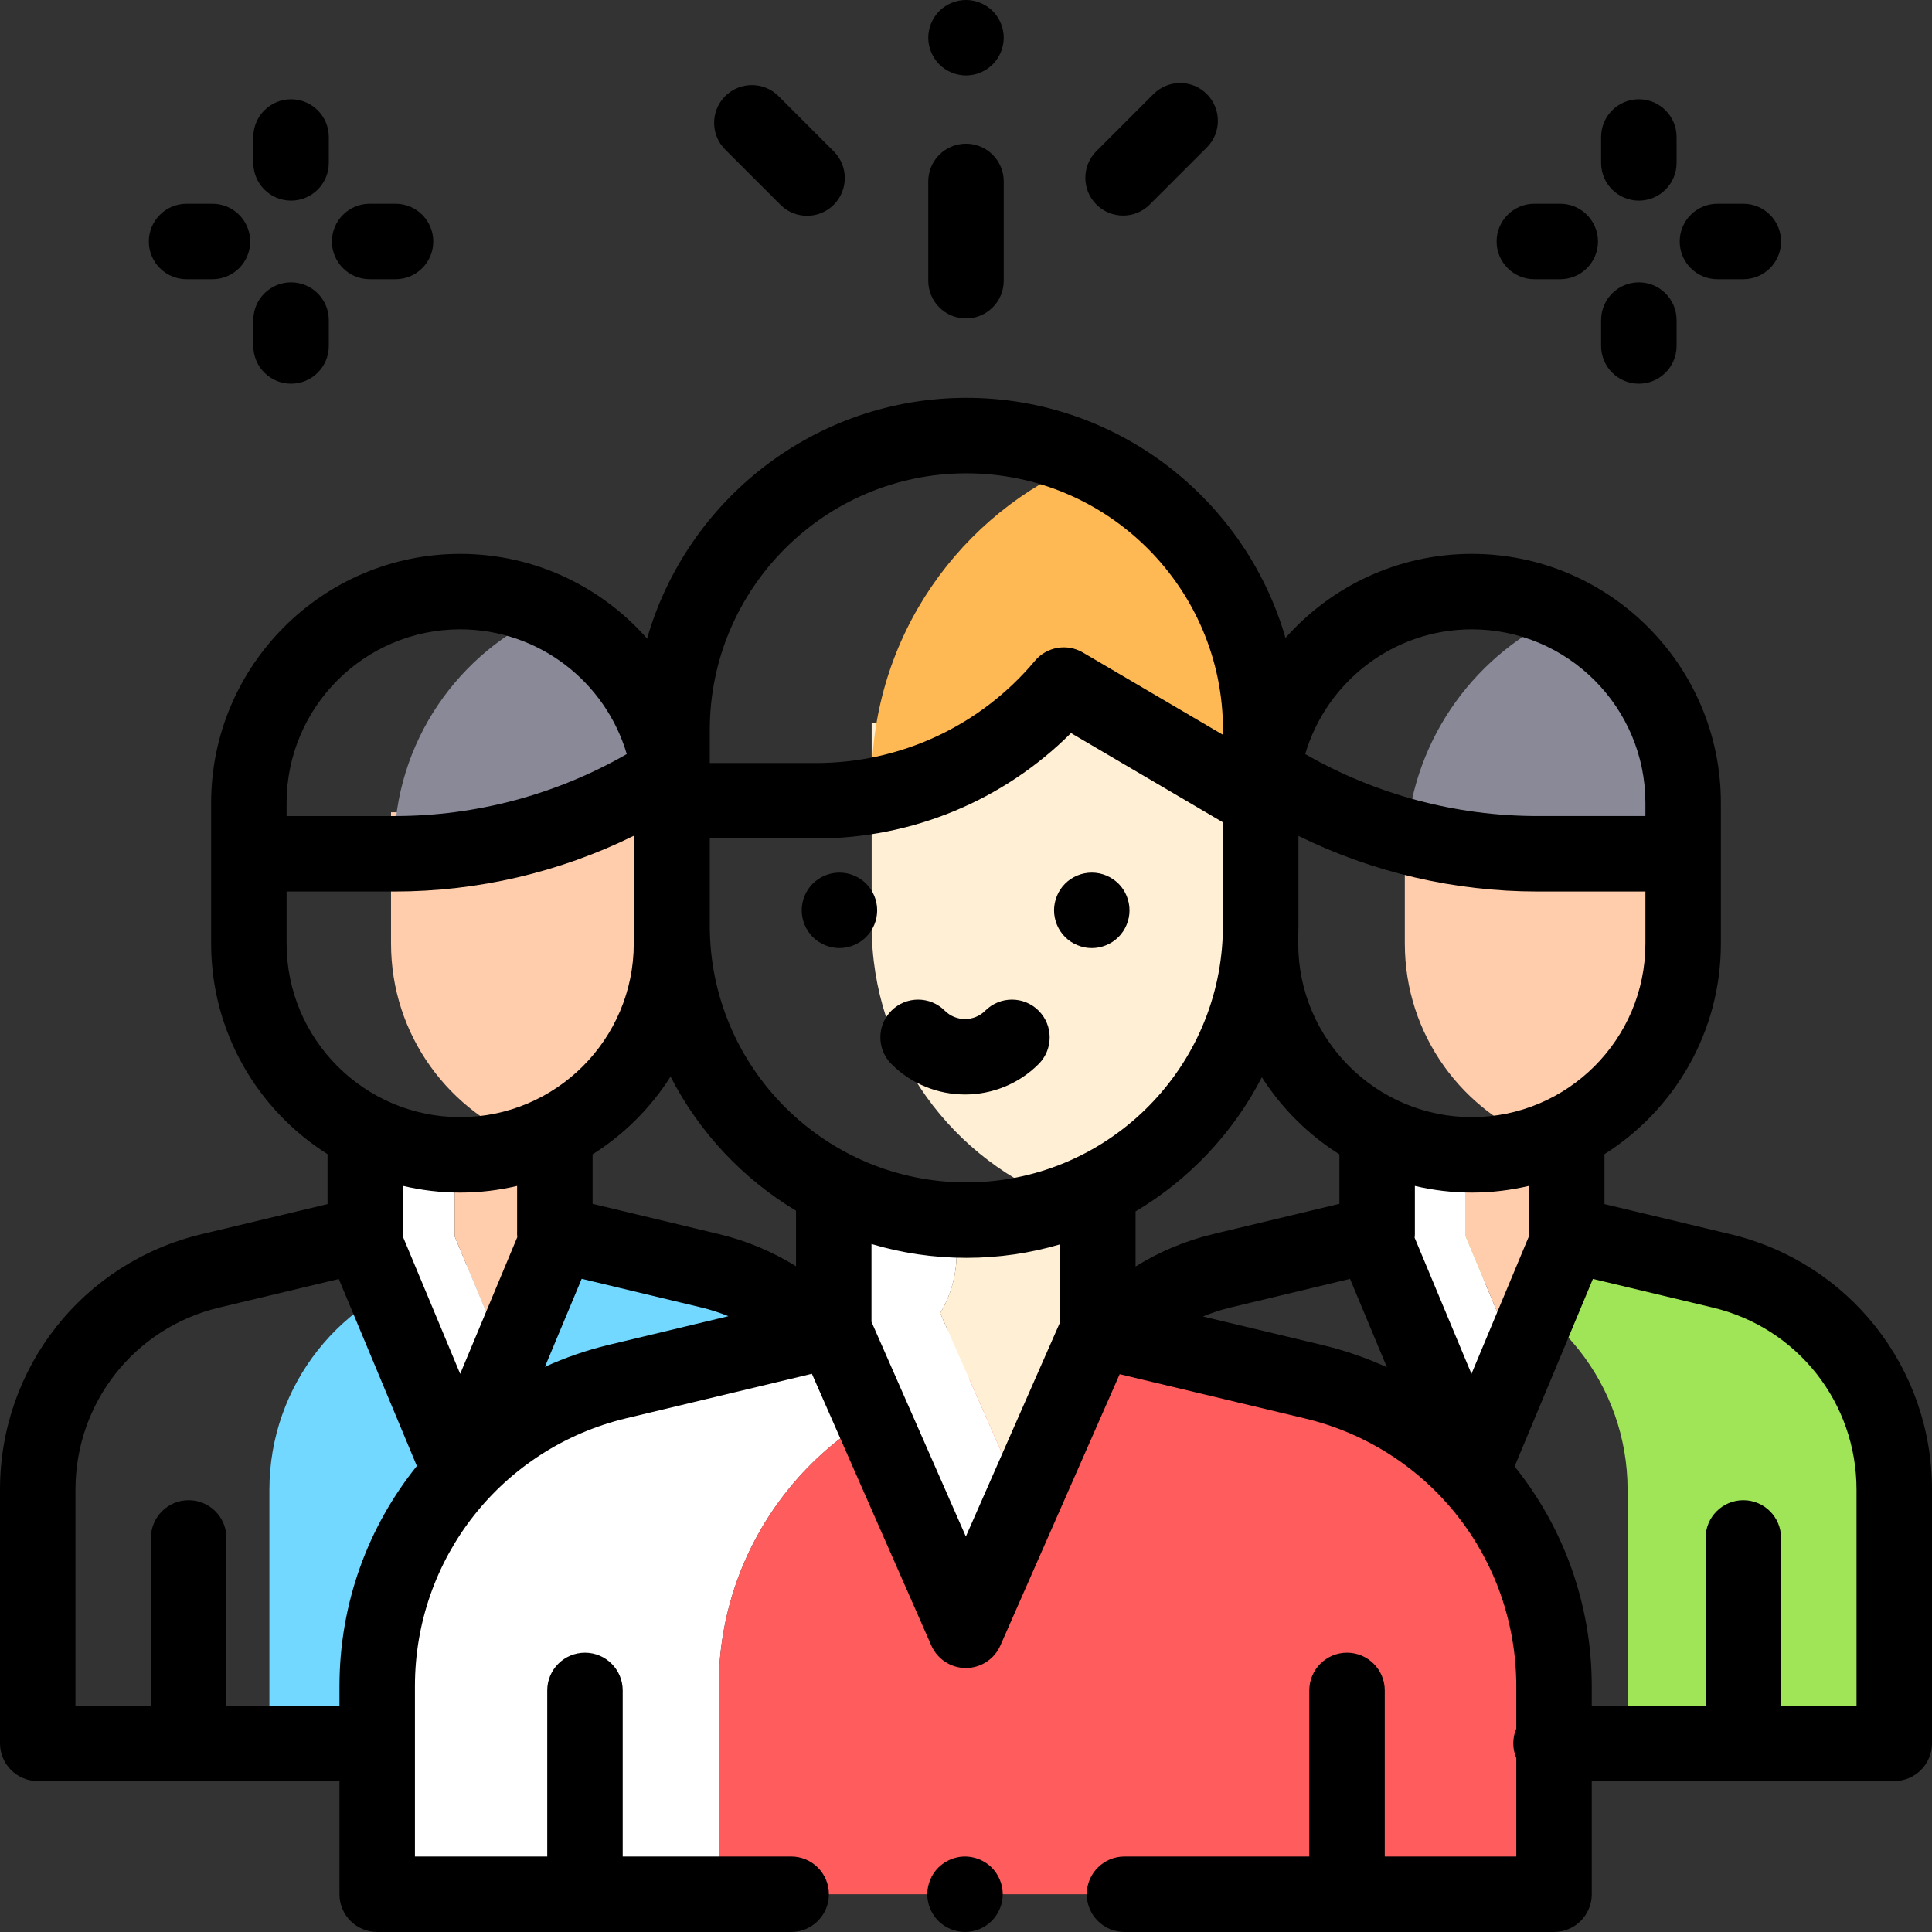
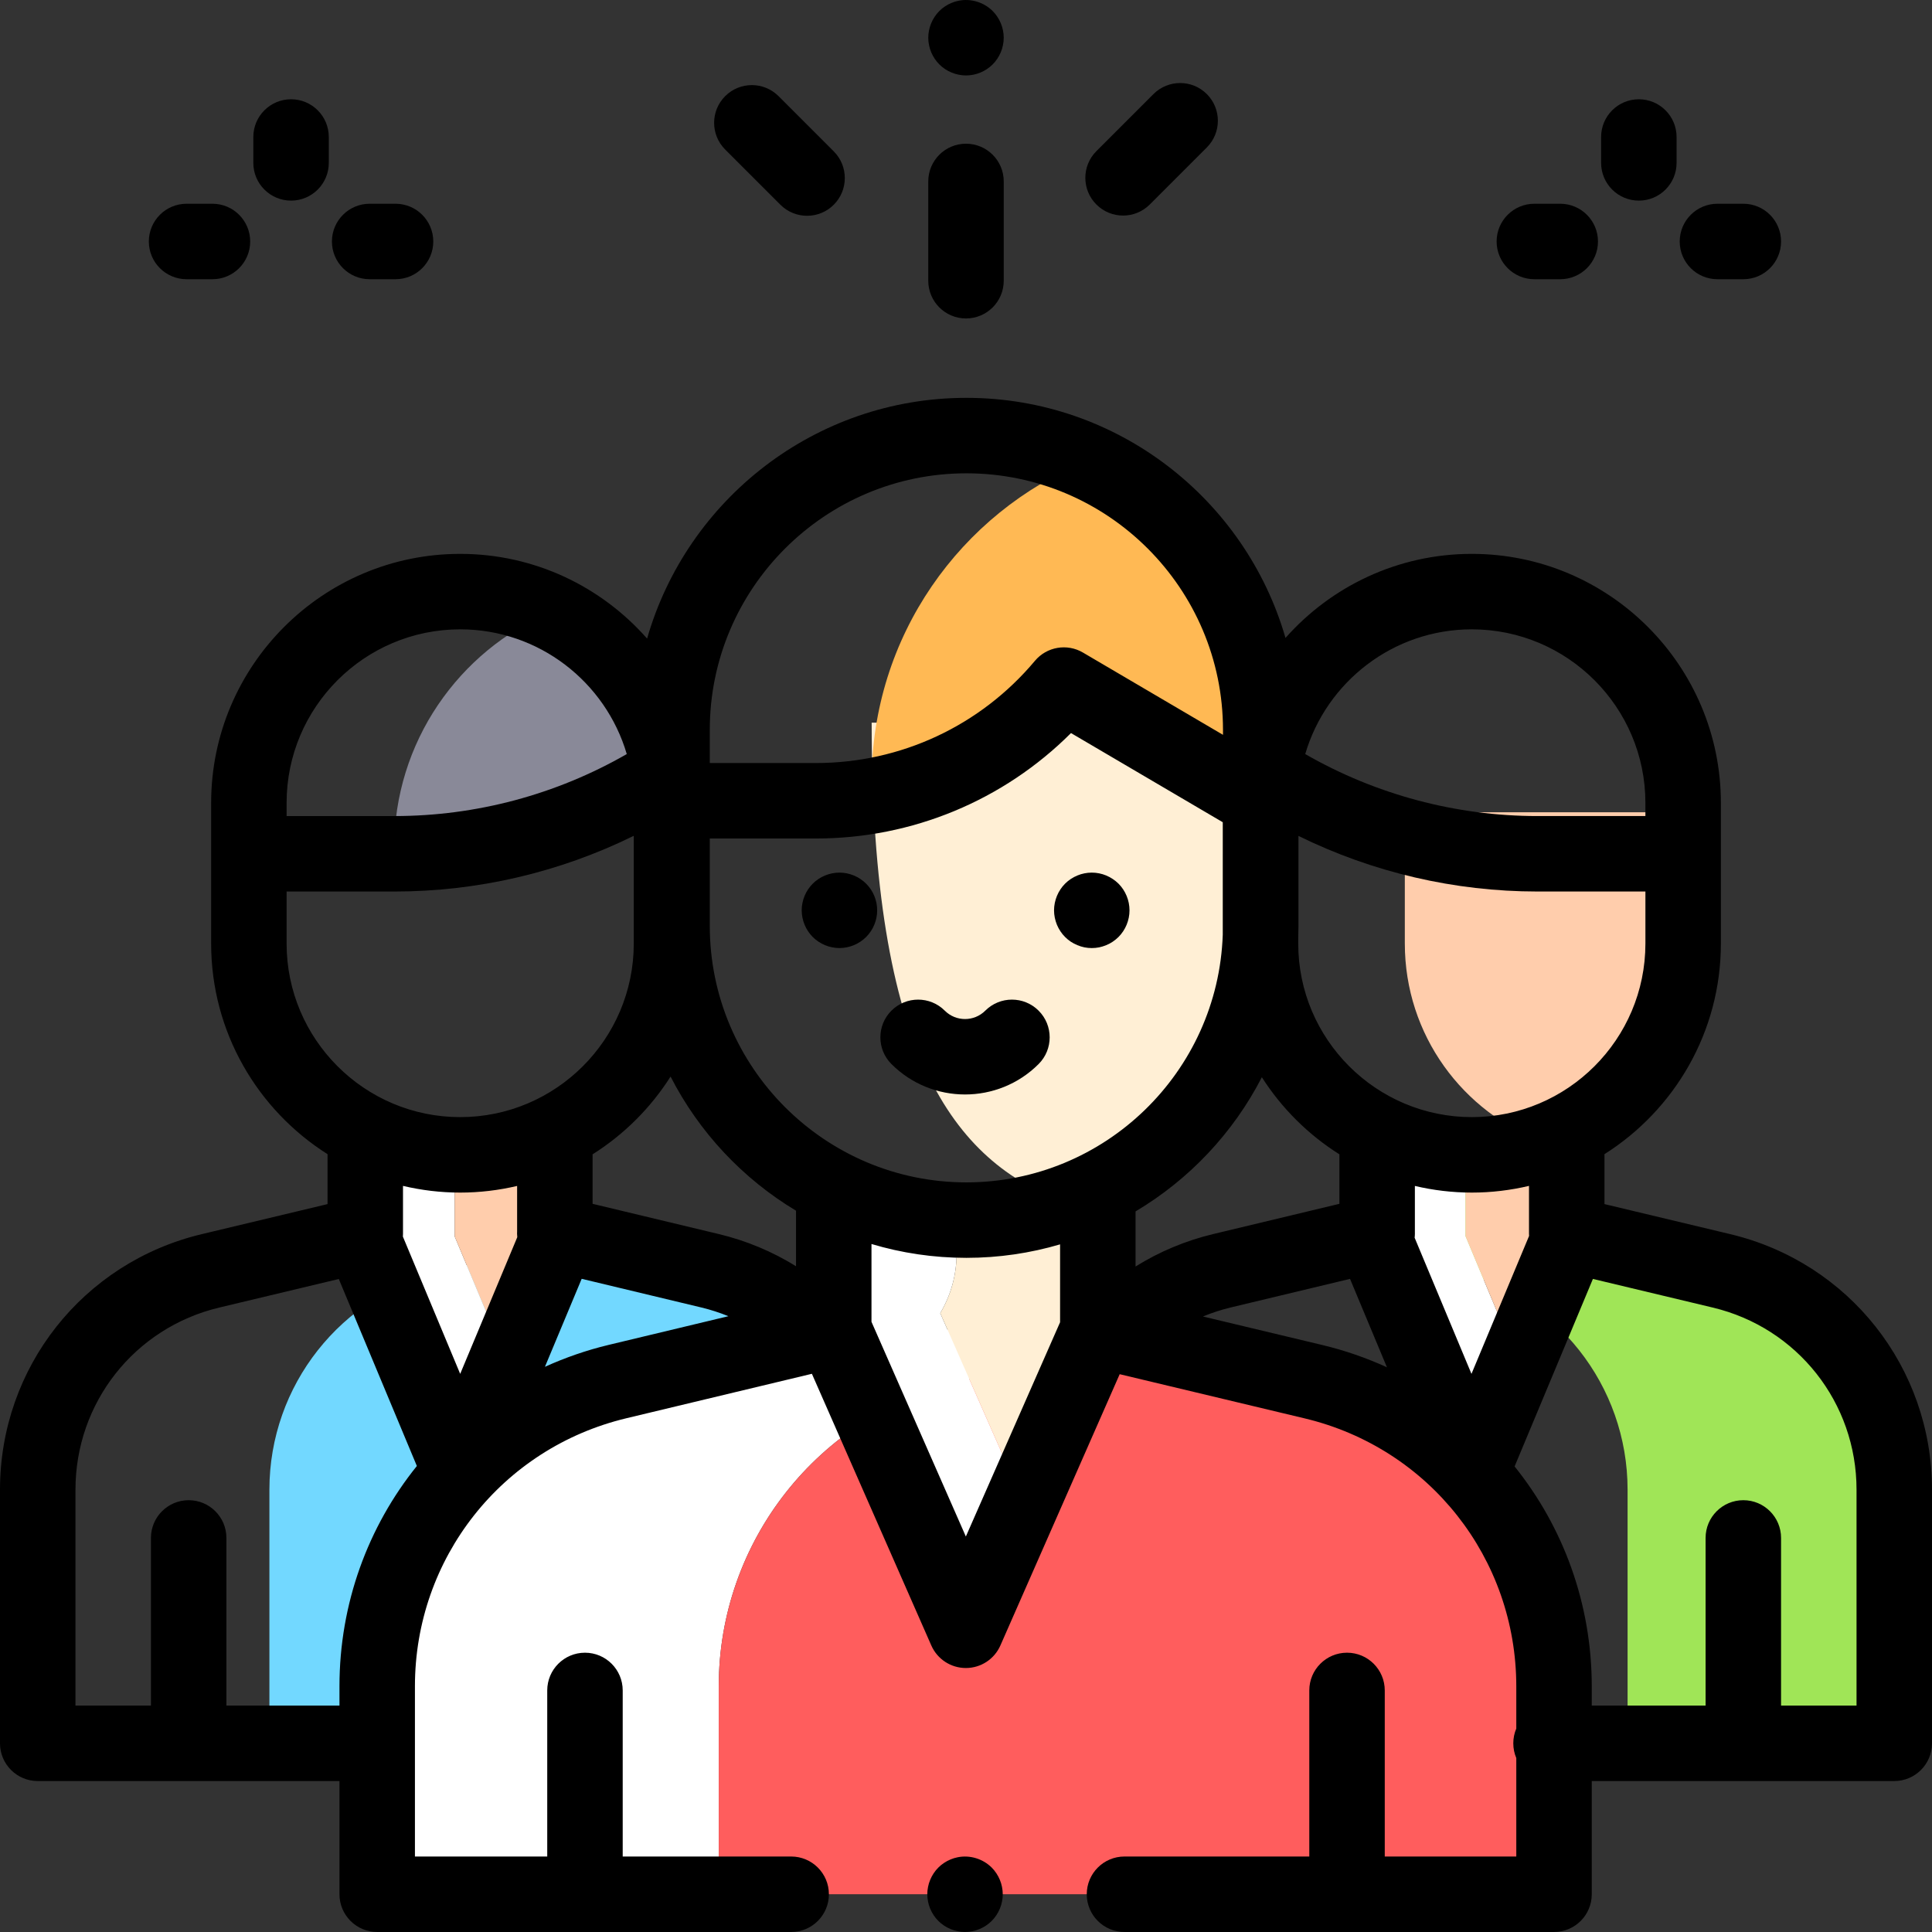
<svg xmlns="http://www.w3.org/2000/svg" version="1.1" id="Capa_1" x="0px" y="0px" viewBox="0 0 512 512" style="enable-background:new 0 0 512 512;" xml:space="preserve">
  <rect x="0" y="0" width="512" height="512" fill="#333333" stroke="none" />
  <path style="fill:#72D8FF;" d="M188.185,336.769l-35.407-8.485l-35.619,8.509c-26.833,6.41-45.763,30.394-45.763,57.982v67.221  h29.567L217.21,353.383C209.518,345.397,199.568,339.497,188.185,336.769z" />
-   <path style="fill:#FFCDAC;" d="M140.792,302.791c21.659-7.737,37.163-28.426,37.163-52.743v-34.79h-74.327v34.79  C103.628,274.365,119.132,295.054,140.792,302.791z" />
  <path style="fill:#898998;" d="M104.456,226.262h0.098c24.174,0,47.895-6.563,68.631-18.988l4.77,18.988v-13.481  c0-22.342-13.087-41.623-32.012-50.609c-24.385,10.357-41.487,34.523-41.487,62.686  C104.456,224.858,104.456,226.262,104.456,226.262z" />
  <path style="fill:#A0E557;" d="M456.237,336.794l-41.036-9.803v-25.198h-50.243v25.117l-10.368,2.484l30.973,7.399  c26.833,6.41,45.763,30.394,45.763,57.982v67.221H502v-67.221C502,367.188,483.07,343.204,456.237,336.794z" />
  <path style="fill:#FFFFFF;" d="M254.16,366.131l46.822-11.22l-10.047-2.4l-69.981-0.112l-57.306,13.732  c-37.348,8.95-63.685,42.343-63.685,80.747v55.118h90.513v-55.118C190.475,408.474,216.812,375.081,254.16,366.131z" />
  <path style="fill:#FF5D5D;" d="M348.091,366.165l-47.109-11.254l-46.822,11.22c-37.348,8.95-63.685,42.343-63.685,80.747v55.118  h221.357v-55.07C411.833,408.5,385.466,375.094,348.091,366.165z" />
  <g>
    <polygon style="fill:#FFFFFF;" points="120.5,301.793 96,301.793 96,327.678 122.046,390.043 134.294,360.706 120.5,327.678  " />
    <polygon style="fill:#FFFFFF;" points="388.38,301.793 363.88,301.793 363.88,327.588 389.954,390.043 402.206,360.706    388.38,327.588  " />
  </g>
  <g>
    <polygon style="fill:#FFCDAC;" points="148.12,301.793 120.5,301.793 120.5,327.678 134.294,360.706 148.12,327.588  " />
    <polygon style="fill:#FFCDAC;" points="416,301.793 388.38,301.793 388.38,327.588 402.206,360.706 416,327.678  " />
  </g>
  <path style="fill:#FFFFFF;" d="M253.507,332.235v-8.143h-30.5v8.143c0,5.72-1.572,11.124-4.333,15.769l37.336,84.731l15.247-34.616  l-22.083-50.115C251.935,343.359,253.507,337.955,253.507,332.235z" />
  <g>
    <path style="fill:#FFEFD5;" d="M288.973,332.234v-8.142h-35.466v8.143c0,5.72-1.572,11.124-4.333,15.769l22.083,50.115   l22.063-50.092C290.551,343.377,288.973,337.964,288.973,332.234z" />
-     <path style="fill:#FFEFD5;" d="M282.5,318.716c30.032-10.849,51.5-39.602,51.5-73.376v-53.819H231v53.819   C231,279.114,252.468,307.868,282.5,318.716z" />
+     <path style="fill:#FFEFD5;" d="M282.5,318.716c30.032-10.849,51.5-39.602,51.5-73.376v-53.819H231C231,279.114,252.468,307.868,282.5,318.716z" />
  </g>
  <path style="fill:#FFB954;" d="M287.853,122.237C254.498,135.903,231,168.686,231,206.963v3.943  c19.712-3.471,37.765-13.769,50.822-29.35l0,0l50.775,29.831c0.472-0.323,0.938-0.656,1.404-0.987v-16.965  C334,161.706,315.046,134.423,287.853,122.237z" />
  <path style="fill:#FFCDAC;" d="M409.171,302.694c21.511-7.816,36.877-28.435,36.877-52.647v-34.79h-73.755v34.79  C372.293,274.259,387.66,294.879,409.171,302.694z" />
-   <path style="fill:#898998;" d="M414.843,162.568c-23.335,10.128-40.077,32.552-42.076,59.099c1.675,0.451,3.36,0.864,5.052,1.249  l0.707-2.815l0,0c2.644,1.585,5.336,3.073,8.055,4.504c6.876,1.088,13.849,1.658,20.864,1.658h38.603v-13.481  C446.048,190.759,433.33,171.715,414.843,162.568z" />
  <path d="M10,471.996h79.963v30c0,5.523,4.478,10,10,10h109.704c5.522,0,10-4.477,10-10s-4.478-10-10-10h-44.643v-44.012  c0-5.523-4.478-10-10-10s-10,4.477-10,10v44.012h-35.062v-45.118c0-33.914,23.034-63.119,56.015-71.022l49.183-11.786l31.646,71.996  c1.596,3.631,5.187,5.976,9.153,5.976h0.001c3.966,0,7.558-2.344,9.154-5.975l31.614-71.891l49.04,11.715  c33.011,7.885,56.065,37.096,56.065,71.034v11.159c-0.511,1.202-0.795,2.523-0.795,3.911s0.284,2.71,0.795,3.911v26.089h-34.857  v-44.012c0-5.523-4.478-10-10-10s-10,4.477-10,10v44.012h-48.975c-5.522,0-10,4.477-10,10s4.478,10,10,10h113.832  c5.522,0,10-4.477,10-10v-30H502c5.522,0,10-4.477,10-10v-67.221c0-32.349-21.976-60.192-53.44-67.708l-33.358-7.969v-13.232  c18.516-11.703,30.848-32.342,30.848-55.818v-23.786v-11.005v-2.476c0-36.393-29.608-66-66.002-66  c-19.632,0-37.279,8.626-49.38,22.275c-10.598-36.703-44.495-63.623-84.564-63.623h-0.001c-40.134,0-74.077,27.005-84.616,63.798  c-12.104-13.75-29.816-22.45-49.532-22.45c-36.394,0-66.002,29.608-66.002,66v2.476v11.005v23.786  c0,23.477,12.332,44.116,30.848,55.818v13.232l-33.358,7.969C21.976,334.584,0,362.426,0,394.776v67.221  C0,467.519,4.478,471.996,10,471.996z M177.708,285.302c7.539,14.729,19.11,27.063,33.245,35.547v14.715  c-6.278-3.894-13.166-6.777-20.438-8.519l-33.474-8.021v-13.115C165.366,300.662,172.437,293.61,177.708,285.302z M354.959,305.909  v13.115l-33.474,8.021c-7.316,1.753-14.243,4.662-20.552,8.592v-14.599c14.222-8.455,25.874-20.798,33.471-35.559  C339.665,293.709,346.693,300.699,354.959,305.909z M324.045,226.262v21.426c-1.244,36.411-31.233,65.654-67.943,65.654  c-37.496,0-68.002-30.505-68.002-68.001v-23.13h28.138c25.524,0,49.715-10.088,67.587-27.941l40.221,23.629v8.363H324.045z   M161.317,356.407c-5.905,1.415-11.548,3.384-16.906,5.812l9.74-23.322l31.703,7.597c2.459,0.589,4.855,1.368,7.174,2.314  L161.317,356.407z M255.962,407.195l-25.009-56.897v-20.624c7.972,2.382,16.413,3.667,25.149,3.667  c8.62,0,16.953-1.252,24.831-3.573v20.641L255.962,407.195z M318.789,348.884c2.376-0.98,4.833-1.785,7.357-2.39l31.626-7.578  l9.78,23.426c-5.427-2.472-11.148-4.471-17.138-5.902L318.789,348.884z M492,394.776v57.221h-20v-44.429c0-5.523-4.478-10-10-10  s-10,4.477-10,10v44.429h-30.167v-5.07c0-21.899-7.546-42.245-20.448-58.305l20.753-49.692l31.775,7.591  C476.338,351.877,492,371.72,492,394.776z M405.224,327.531l-15.268,36.559l-15.062-36.078c0.04-0.363,0.069-0.728,0.069-1.094  c0-0.093-0.001-0.187-0.004-0.28v-12.35c4.85,1.139,9.896,1.76,15.088,1.76c5.215,0,10.285-0.627,15.154-1.776v12.718  C405.201,327.173,405.214,327.351,405.224,327.531z M390.047,296.048c-25.365,0-46.002-20.636-46.002-46.001v-1.632  c0.035-1.021,0.06-2.045,0.06-3.075v-23.814c19.659,9.668,41.332,14.735,63.342,14.735h28.603v13.786  C436.049,275.413,415.412,296.048,390.047,296.048z M390.047,166.781c25.365,0,46.002,20.636,46.002,46v2.476v1.005h-28.603  c-21.606,0-42.837-5.673-61.548-16.426C351.504,180.754,369.174,166.781,390.047,166.781z M188.1,193.434  c0-37.496,30.506-68,68.003-68c37.496,0,68.002,30.505,68.002,68v1.304l-37.115-21.805c-4.211-2.475-9.593-1.544-12.73,2.199  c-14.42,17.208-35.568,27.078-58.021,27.078H188.1v-5.328V193.434z M75.951,212.781c0-25.365,20.637-46,46.002-46  c20.873,0,38.543,13.973,44.148,33.056c-18.711,10.752-39.941,16.426-61.548,16.426H75.951v-1.005V212.781z M75.951,236.262h28.603  c22.032,0,43.727-5.076,63.401-14.763v4.763v23.786c0,25.365-20.637,46.001-46.002,46.001s-46.002-20.636-46.002-46.001  C75.951,250.048,75.951,236.262,75.951,236.262z M121.953,316.048c5.192,0,10.238-0.622,15.088-1.76v12.07  c-0.011,0.188-0.016,0.376-0.016,0.564c0,0.315,0.03,0.628,0.06,0.941l-15.13,36.227l-15.187-36.379  c0.017-0.239,0.031-0.478,0.031-0.72v-12.718C111.668,315.422,116.738,316.048,121.953,316.048z M20,394.776  c0-23.055,15.662-42.898,38.087-48.255l31.698-7.573l20.688,49.555c-12.939,16.073-20.51,36.447-20.51,58.375v5.118H60v-44.429  c0-5.523-4.478-10-10-10s-10,4.477-10,10v44.429H20V394.776z" />
  <path d="M406.62,73.996h6.859c5.522,0,10-4.477,10-10s-4.478-10-10-10h-6.859c-5.522,0-10,4.477-10,10S401.098,73.996,406.62,73.996  z" />
  <path d="M455.141,73.996H462c5.522,0,10-4.477,10-10s-4.478-10-10-10h-6.859c-5.522,0-10,4.477-10,10S449.618,73.996,455.141,73.996  z" />
  <path d="M231.7,237.426c-0.25-0.61-0.561-1.19-0.921-1.73c-0.369-0.55-0.789-1.06-1.25-1.52c-0.46-0.46-0.97-0.88-1.52-1.24  c-0.54-0.36-1.12-0.67-1.72-0.92c-0.61-0.25-1.24-0.44-1.87-0.57c-1.29-0.26-2.62-0.26-3.91,0c-0.64,0.13-1.27,0.32-1.87,0.57  c-0.61,0.25-1.189,0.56-1.729,0.92c-0.551,0.36-1.061,0.78-1.521,1.24c-1.86,1.86-2.93,4.44-2.93,7.07c0,0.65,0.069,1.31,0.2,1.95  c0.13,0.64,0.319,1.27,0.569,1.87c0.25,0.61,0.561,1.19,0.92,1.73c0.36,0.55,0.78,1.06,1.24,1.52s0.97,0.88,1.521,1.24  c0.54,0.36,1.119,0.67,1.729,0.92c0.601,0.25,1.23,0.45,1.87,0.57c0.64,0.13,1.3,0.2,1.95,0.2c2.63,0,5.21-1.07,7.069-2.93  c0.461-0.46,0.881-0.97,1.25-1.52c0.36-0.54,0.671-1.12,0.921-1.73c0.25-0.6,0.439-1.23,0.569-1.87s0.19-1.3,0.19-1.95  s-0.061-1.31-0.19-1.95S231.95,238.026,231.7,237.426z" />
  <path d="M282.26,234.176c-0.46,0.46-0.88,0.97-1.24,1.52c-0.359,0.54-0.67,1.12-0.92,1.73c-0.25,0.6-0.439,1.23-0.57,1.87  c-0.13,0.64-0.199,1.3-0.199,1.95s0.069,1.31,0.199,1.95c0.131,0.64,0.32,1.27,0.57,1.88c0.25,0.6,0.561,1.18,0.92,1.72  c0.36,0.55,0.78,1.06,1.24,1.52s0.97,0.88,1.52,1.25c0.54,0.36,1.12,0.66,1.73,0.91c0.6,0.25,1.23,0.45,1.87,0.58  c0.64,0.13,1.3,0.19,1.95,0.19c0.66,0,1.31-0.06,1.96-0.19c0.63-0.13,1.26-0.33,1.87-0.58c0.6-0.25,1.18-0.55,1.72-0.91  c0.55-0.37,1.06-0.79,1.53-1.25c1.859-1.86,2.92-4.44,2.92-7.07s-1.061-5.21-2.92-7.07c-0.471-0.46-0.98-0.88-1.53-1.24  c-0.54-0.36-1.12-0.67-1.72-0.92c-0.61-0.25-1.24-0.45-1.87-0.57c-1.29-0.26-2.62-0.26-3.91,0c-0.64,0.12-1.271,0.32-1.87,0.57  c-0.61,0.25-1.19,0.56-1.73,0.92C283.229,233.296,282.72,233.716,282.26,234.176z" />
  <path d="M261.104,267.838c-2.957,2.957-7.768,2.957-10.725,0c-3.906-3.905-10.236-3.905-14.143,0  c-3.905,3.905-3.905,10.237,0,14.143c5.378,5.377,12.441,8.066,19.505,8.066c7.064,0,14.127-2.688,19.505-8.066  c3.905-3.905,3.905-10.237,0-14.143C271.341,263.933,265.011,263.933,261.104,267.838z" />
-   <path d="M434.311,101.686c5.522,0,10-4.477,10-10v-6.859c0-5.523-4.478-10-10-10s-10,4.477-10,10v6.859  C424.311,97.209,428.788,101.686,434.311,101.686z" />
  <path d="M434.311,53.166c5.522,0,10-4.477,10-10v-6.859c0-5.523-4.478-10-10-10s-10,4.477-10,10v6.859  C424.311,48.689,428.788,53.166,434.311,53.166z" />
  <path d="M49.444,73.996h6.858c5.522,0,10-4.477,10-10s-4.478-10-10-10h-6.858c-5.522,0-10,4.477-10,10S43.922,73.996,49.444,73.996z  " />
  <path d="M97.965,73.996h6.858c5.522,0,10-4.477,10-10s-4.478-10-10-10h-6.858c-5.522,0-10,4.477-10,10S92.442,73.996,97.965,73.996z  " />
-   <path d="M77.134,101.686c5.522,0,10-4.477,10-10v-6.859c0-5.523-4.478-10-10-10s-10,4.477-10,10v6.859  C67.134,97.209,71.611,101.686,77.134,101.686z" />
  <path d="M77.134,53.166c5.522,0,10-4.477,10-10v-6.859c0-5.523-4.478-10-10-10s-10,4.477-10,10v6.859  C67.134,48.689,71.611,53.166,77.134,53.166z" />
  <path d="M256,84.394c5.522,0,10-4.477,10-10v-26.31c0-5.523-4.478-10-10-10s-10,4.477-10,10v26.31  C246,79.917,250.478,84.394,256,84.394z" />
  <path d="M246.77,13.826c0.25,0.6,0.561,1.18,0.92,1.72c0.36,0.55,0.78,1.06,1.24,1.52s0.97,0.88,1.521,1.24  c0.54,0.36,1.119,0.67,1.729,0.92c0.6,0.25,1.23,0.44,1.87,0.57s1.3,0.2,1.95,0.2c2.63,0,5.21-1.07,7.069-2.93  c0.46-0.46,0.881-0.97,1.24-1.52c0.36-0.54,0.67-1.12,0.92-1.72c0.25-0.61,0.45-1.24,0.57-1.88c0.13-0.64,0.2-1.3,0.2-1.95  s-0.07-1.31-0.2-1.95c-0.12-0.64-0.32-1.27-0.57-1.87c-0.25-0.61-0.56-1.19-0.92-1.73c-0.359-0.55-0.78-1.06-1.24-1.52  c-2.319-2.32-5.77-3.39-9.02-2.73c-0.64,0.12-1.271,0.32-1.87,0.57c-0.61,0.25-1.189,0.56-1.729,0.92  c-0.551,0.36-1.061,0.78-1.521,1.24s-0.88,0.97-1.24,1.52c-0.359,0.54-0.67,1.12-0.92,1.73c-0.25,0.6-0.439,1.23-0.569,1.87  c-0.131,0.64-0.2,1.3-0.2,1.95s0.069,1.31,0.2,1.95C246.33,12.586,246.52,13.216,246.77,13.826z" />
  <path d="M206.813,54.258c1.953,1.953,4.512,2.929,7.071,2.929s5.118-0.976,7.071-2.929c3.905-3.905,3.905-10.237,0-14.143  l-14.634-14.634c-3.906-3.905-10.236-3.905-14.143,0c-3.905,3.905-3.905,10.237,0,14.143L206.813,54.258z" />
  <path d="M297.626,57.127c2.56,0,5.118-0.976,7.071-2.929l15.123-15.123c3.905-3.905,3.905-10.237,0-14.143  c-3.906-3.905-10.236-3.905-14.143,0l-15.123,15.123c-3.905,3.905-3.905,10.237,0,14.143  C292.508,56.151,295.066,57.127,297.626,57.127z" />
  <path d="M247.43,507.546c0.36,0.55,0.78,1.06,1.24,1.52s0.97,0.88,1.52,1.24c0.54,0.36,1.12,0.67,1.73,0.92  c0.6,0.25,1.229,0.45,1.87,0.57c0.64,0.13,1.3,0.2,1.95,0.2c2.63,0,5.21-1.07,7.069-2.93c0.46-0.46,0.88-0.97,1.24-1.52  c0.36-0.54,0.67-1.12,0.92-1.73c0.25-0.6,0.45-1.23,0.57-1.87c0.13-0.64,0.2-1.3,0.2-1.95c0-0.65-0.07-1.31-0.2-1.95  c-0.12-0.64-0.32-1.27-0.57-1.87c-0.25-0.61-0.56-1.19-0.92-1.73c-0.36-0.55-0.78-1.06-1.24-1.52c-2.319-2.32-5.77-3.39-9.02-2.73  c-0.641,0.12-1.271,0.32-1.87,0.57c-0.61,0.25-1.19,0.56-1.73,0.92c-0.55,0.36-1.06,0.78-1.52,1.24s-0.88,0.97-1.24,1.52  c-0.36,0.54-0.67,1.12-0.92,1.73c-0.25,0.6-0.45,1.23-0.57,1.87c-0.13,0.64-0.199,1.3-0.199,1.95c0,0.65,0.069,1.31,0.199,1.95  c0.12,0.64,0.32,1.27,0.57,1.87C246.76,506.426,247.069,507.006,247.43,507.546z" />
  <g>
</g>
  <g>
</g>
  <g>
</g>
  <g>
</g>
  <g>
</g>
  <g>
</g>
  <g>
</g>
  <g>
</g>
  <g>
</g>
  <g>
</g>
  <g>
</g>
  <g>
</g>
  <g>
</g>
  <g>
</g>
  <g>
</g>
</svg>